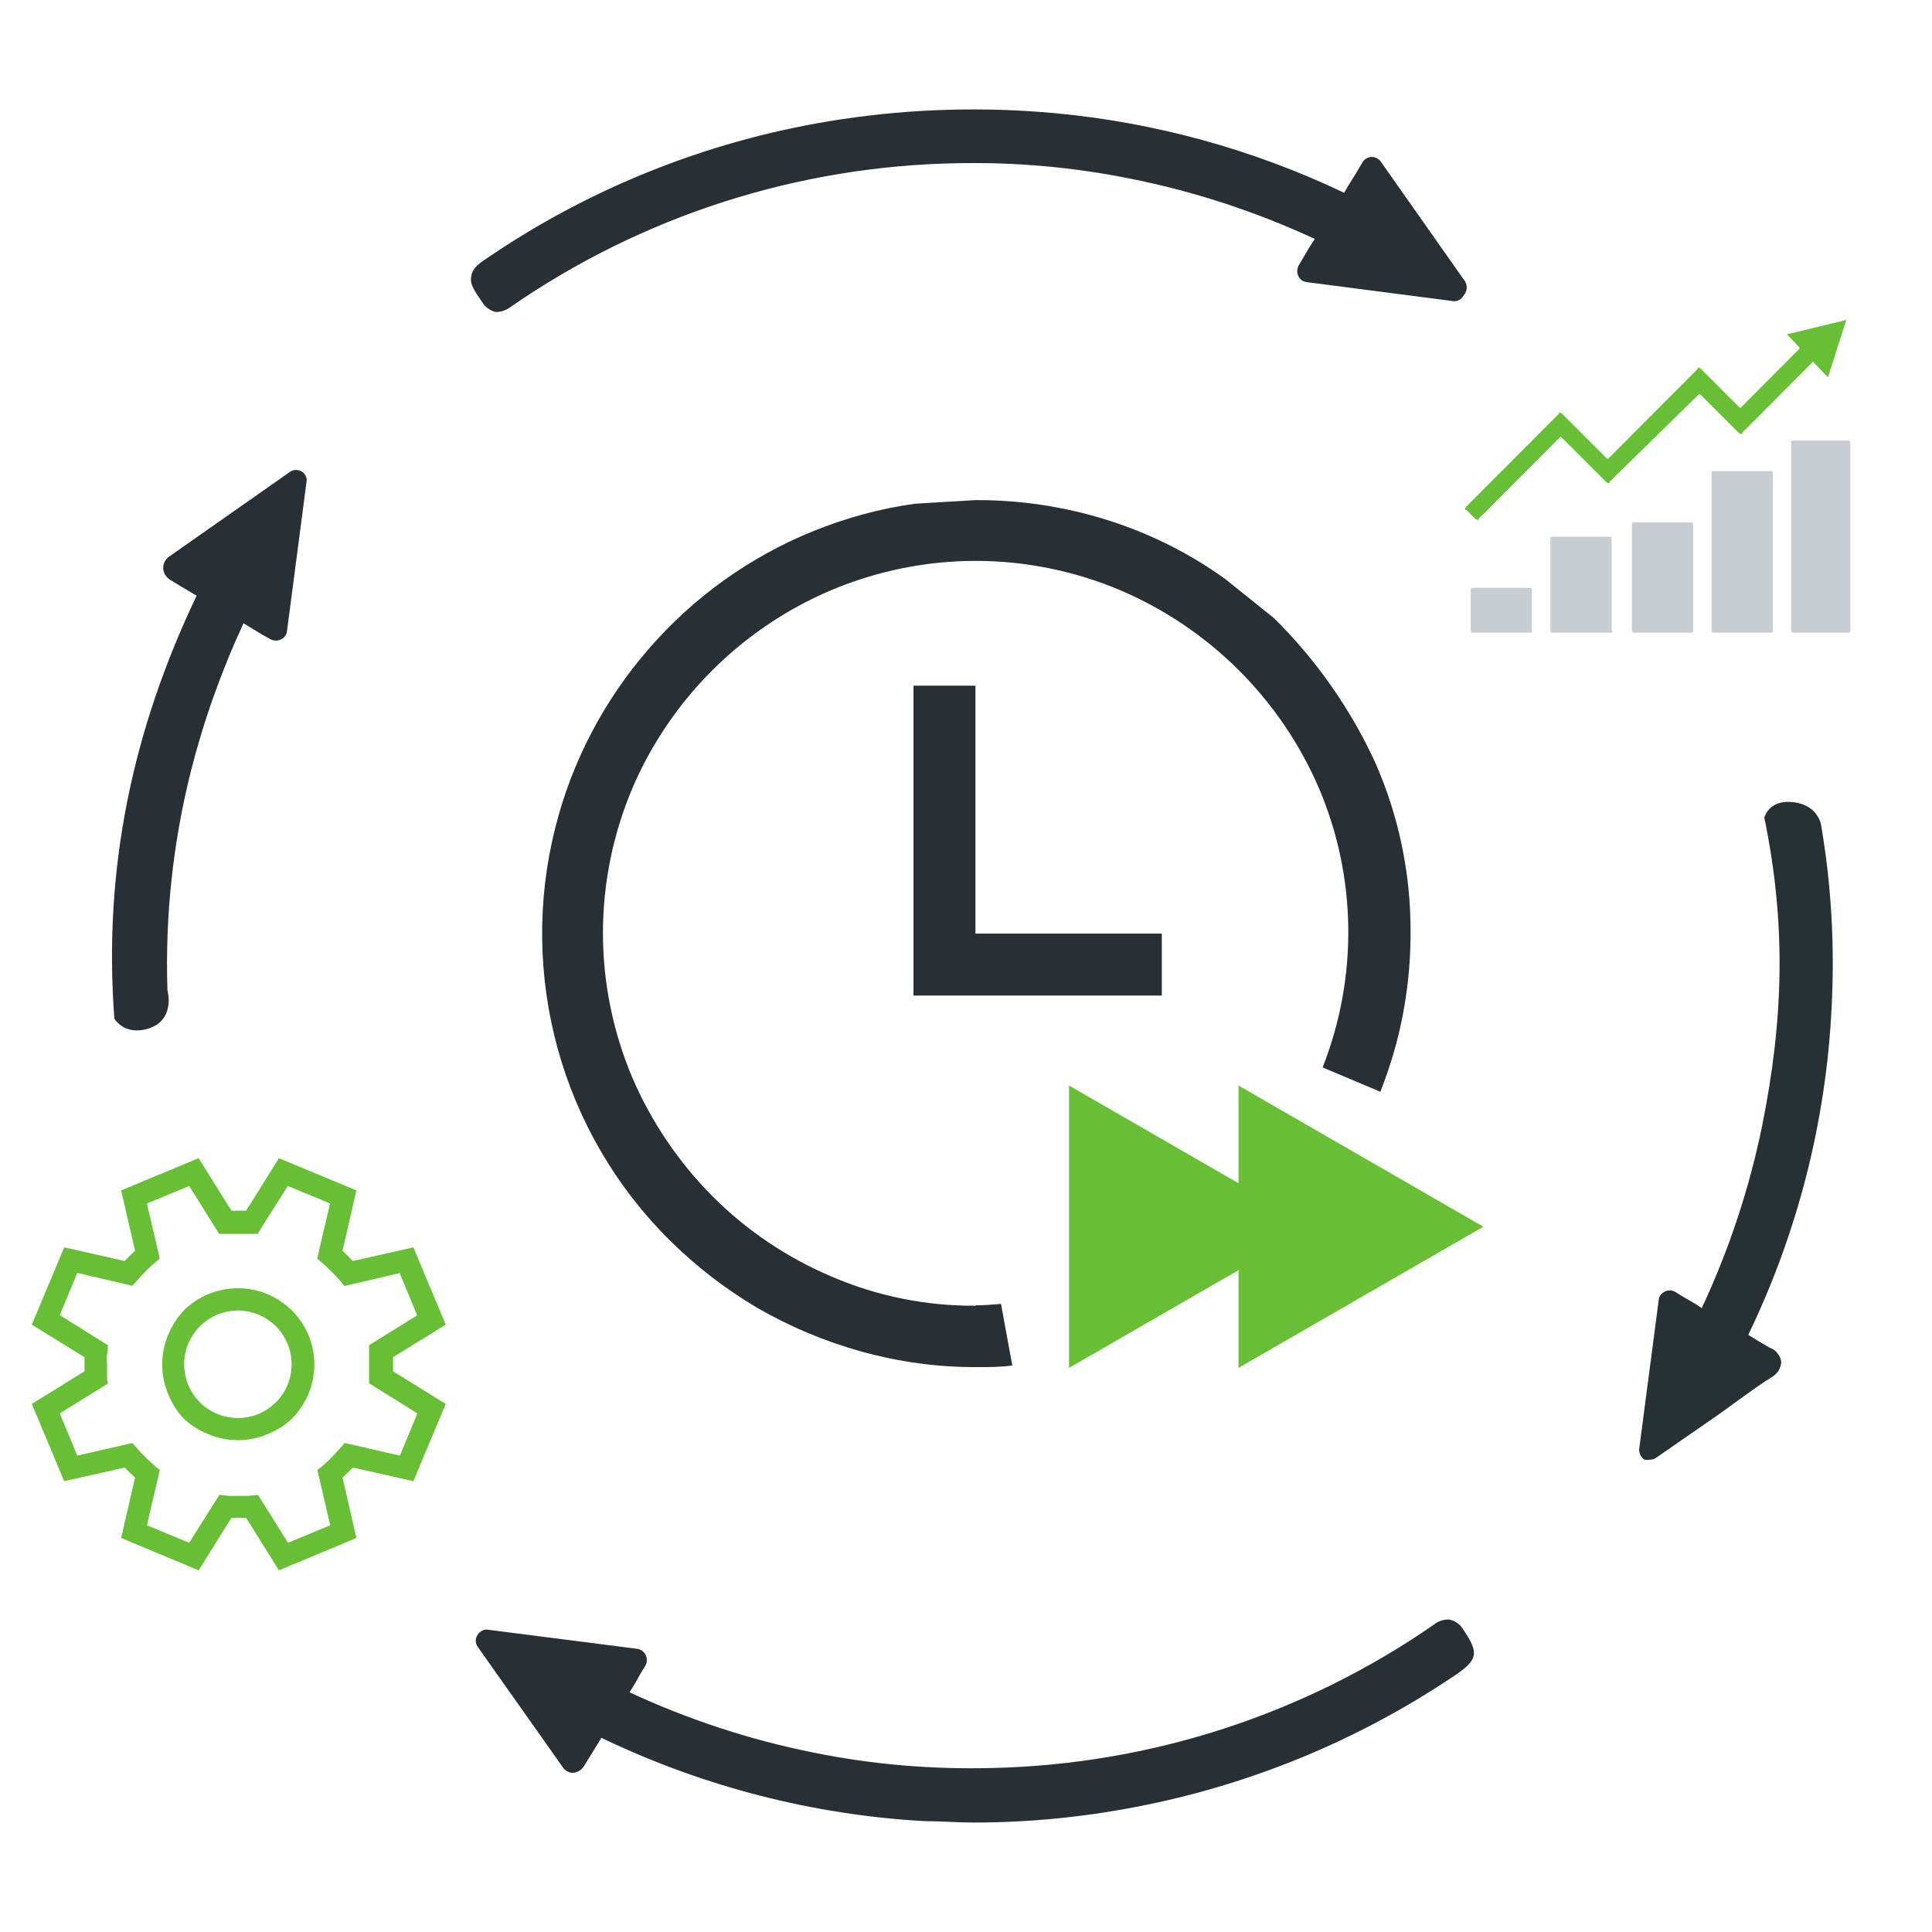
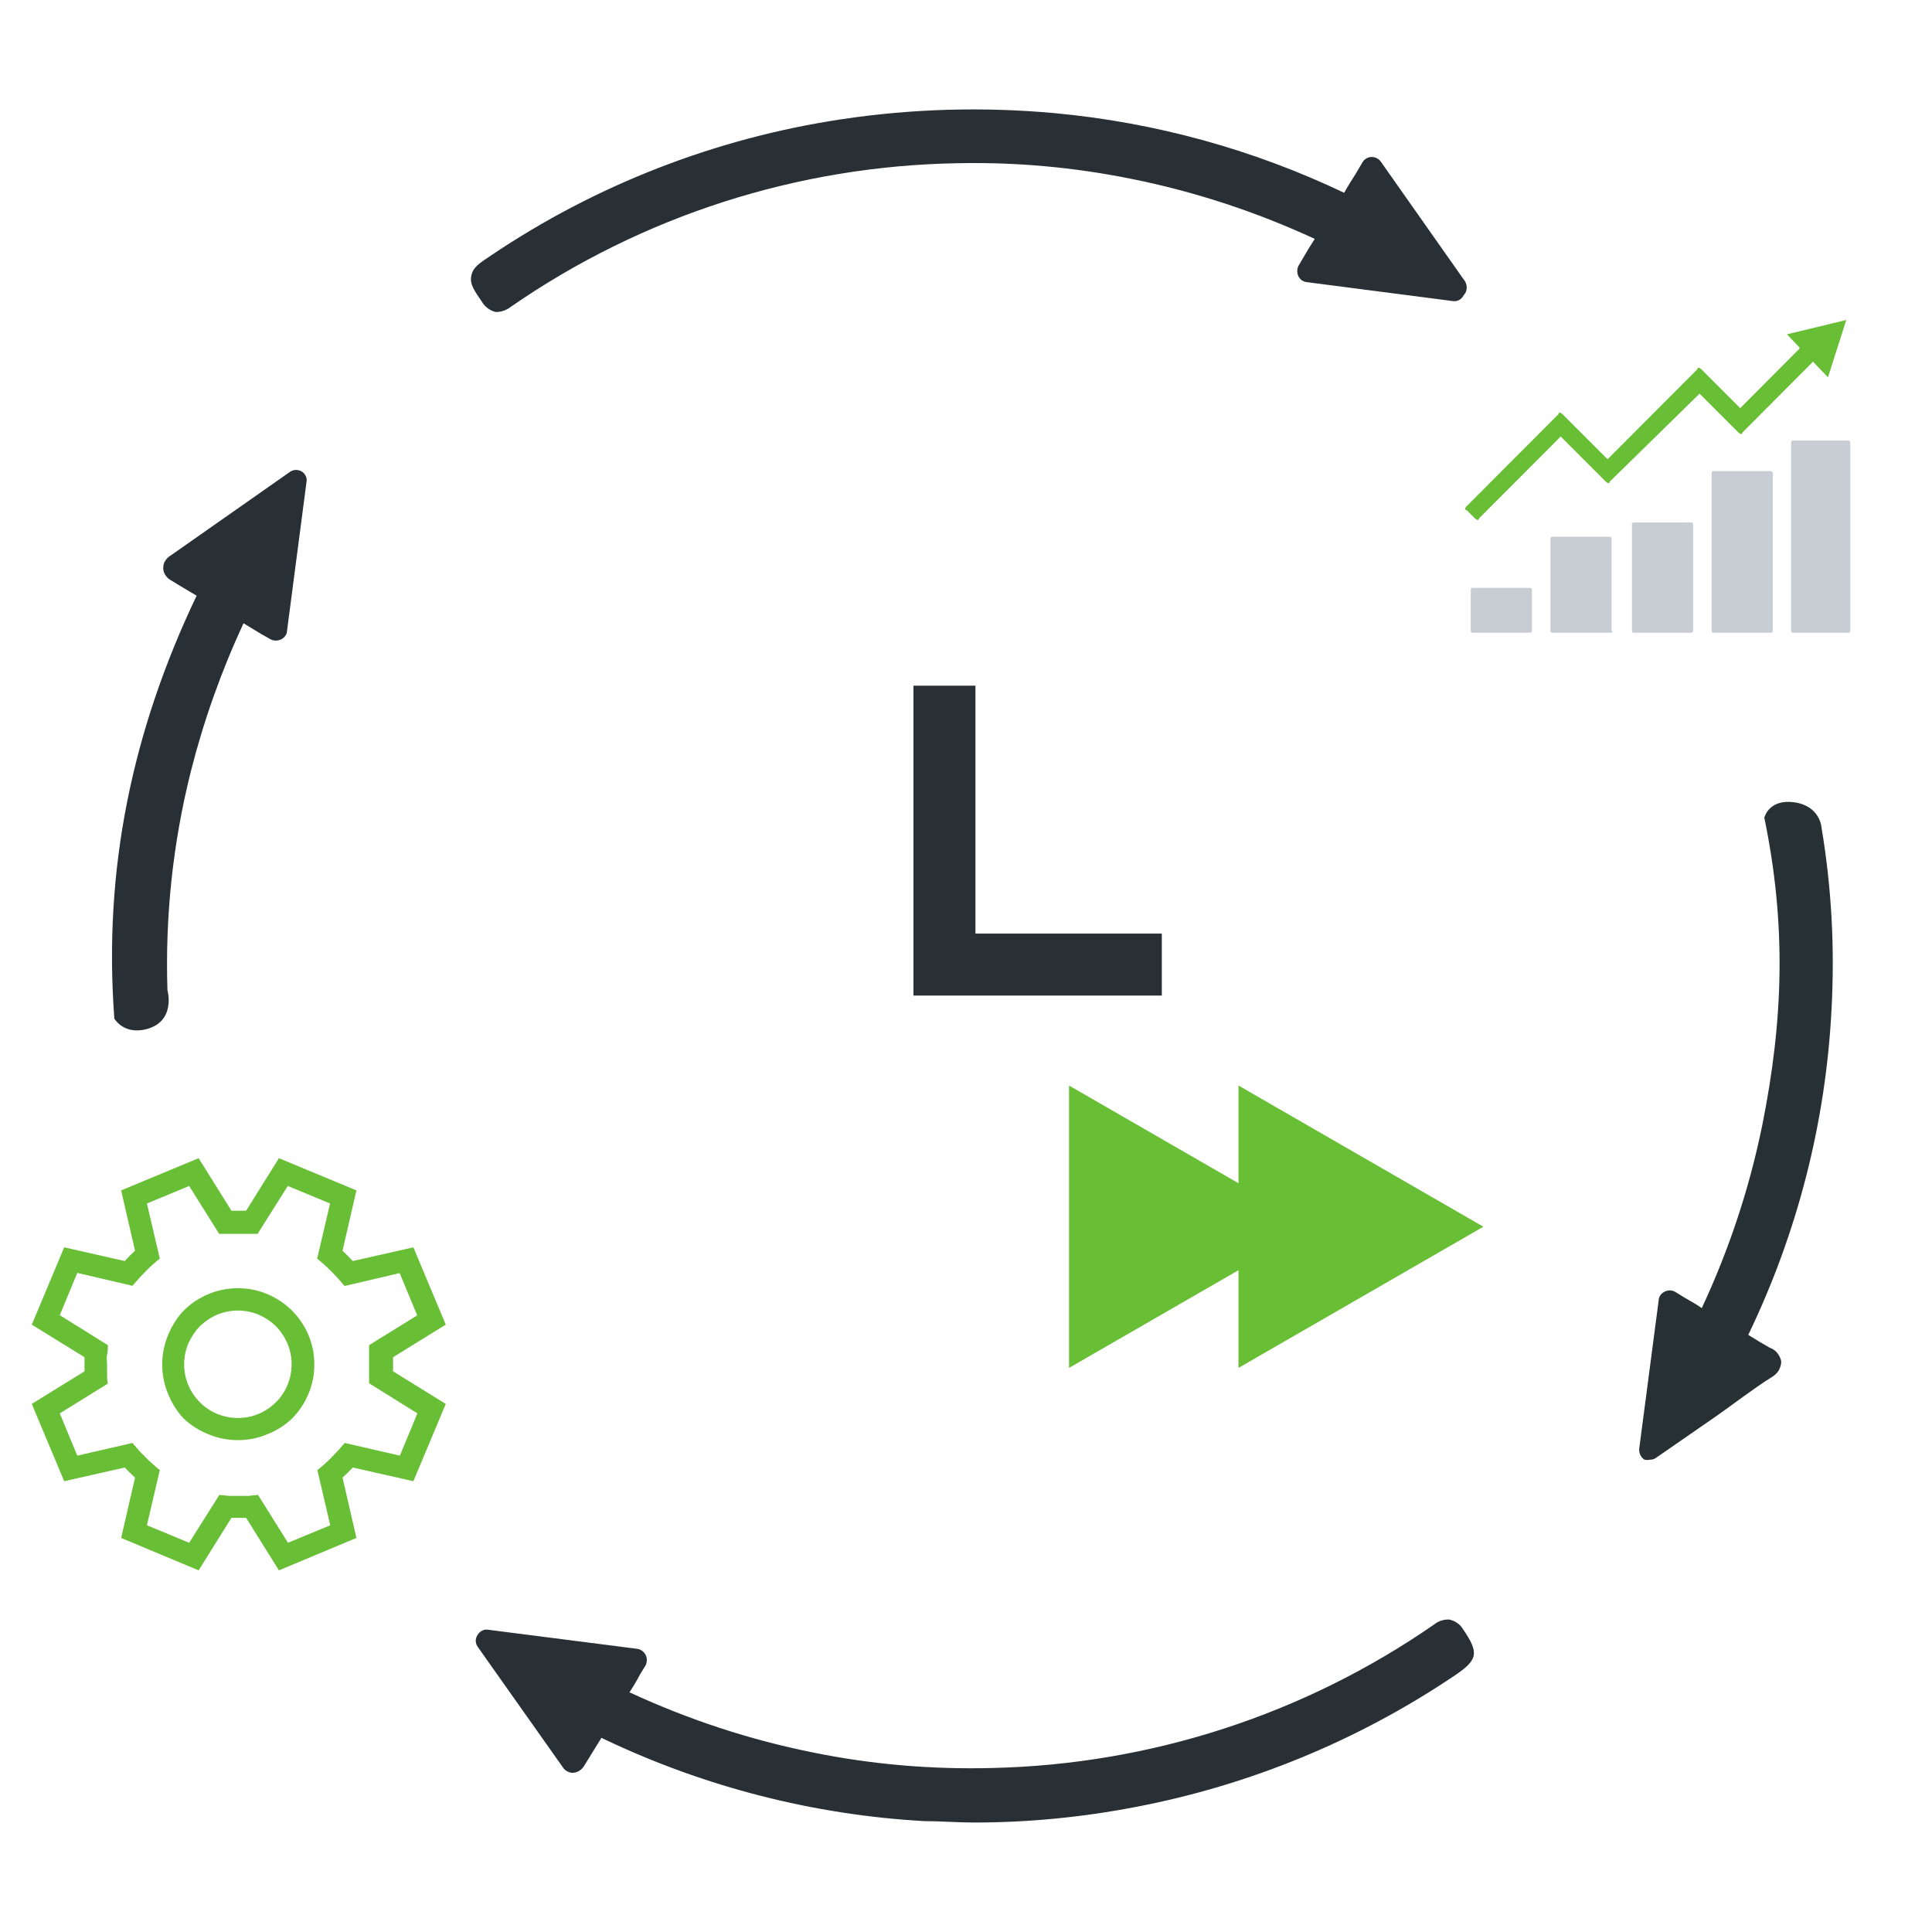
<svg xmlns="http://www.w3.org/2000/svg" id="Layer_2" data-name="Layer 2" viewBox="0 0 96 96">
  <defs>
    <style>      .cls-1 {        fill: #68be35;      }      .cls-2 {        fill: #c8ccd3;      }      .cls-3 {        fill: #282f35;      }      .cls-4 {        fill: #273133;      }    </style>
  </defs>
  <g>
    <path class="cls-3" d="m48.48,34.07h-3.09v15.4h12.34v-3.08h-9.26v-12.32Z" />
-     <path class="cls-3" d="m48.48,64.88c-2.47.02-4.92-.48-7.19-1.46-2.2-.94-4.19-2.28-5.88-3.97-1.69-1.7-3.04-3.7-3.99-5.9-.96-2.28-1.46-4.72-1.46-7.19s.5-4.91,1.46-7.19c1.9-4.43,5.43-7.95,9.87-9.84,2.28-.96,4.72-1.46,7.19-1.46s4.92.5,7.19,1.46c4.43,1.89,7.97,5.42,9.87,9.84,1.88,4.42,1.94,9.4.18,13.87l2.87,1.21c.27-.69.51-1.4.72-2.14.52-1.87.78-3.8.78-5.74.02-2.92-.58-5.82-1.76-8.49-1.23-2.67-2.93-5.09-5.02-7.16l-2.43-1.95c-1.79-1.29-3.78-2.28-5.89-2.94-2.11-.66-4.31-.99-6.52-.98l-3.01.18c-1.74.24-3.44.71-5.07,1.37-3.15,1.28-5.95,3.29-8.17,5.86-1.1,1.27-2.05,2.66-2.83,4.15-.79,1.51-1.4,3.11-1.81,4.77-.9,3.59-.85,7.35.13,10.92.99,3.6,2.9,6.88,5.55,9.51,1.31,1.3,2.77,2.43,4.36,3.37,1.62.94,3.36,1.67,5.16,2.17,1.87.52,3.8.79,5.75.78.6,0,1.21,0,1.77-.08l-.56-3.06c-.45.04-.85.07-1.26.07Z" />
  </g>
  <path class="cls-1" d="m65.28,60.95l-12.16-7.01v14.03l12.16-7.01Z" />
  <path class="cls-1" d="m73.7,60.95l-12.16-7.01v14.03l12.16-7.01Z" />
  <path class="cls-4" d="m87.66,40.59c1.1,5.3.97,10.04-.1,15.35-.64,3.13-1.65,6.17-3,9.06-.27-.19-.57-.36-.87-.53l-.47-.29c-.08-.04-.16-.06-.25-.06s-.17.02-.25.06c-.08.04-.15.09-.21.17-.05.07-.09.16-.09.25l-.97,7.4c0,.1.01.2.06.3s.11.17.2.23c.09.02.19.02.29,0,.11,0,.21-.03.3-.1l2.86-1.98c.97-.67,1.93-1.43,2.86-2.01.14-.08.26-.19.35-.32.08-.13.13-.29.14-.45-.02-.16-.09-.3-.19-.43s-.23-.22-.38-.27l-.53-.31-.54-.33c2.45-5.08,3.86-10.59,4.14-16.22.16-3.01,0-6.02-.5-8.99,0,0-.06-1.06-1.33-1.25s-1.5.73-1.5.73Z" />
  <path class="cls-3" d="m5.68,50.59c-.55-7.4.89-14.28,4.09-20.99l-.84-.5-.39-.24c-.12-.06-.22-.14-.3-.25-.08-.11-.12-.23-.13-.36,0-.13.02-.26.09-.37s.16-.21.27-.27l5.92-4.15c.08-.06.18-.1.29-.11.11,0,.21.02.3.07.09.05.16.13.21.23.05.09.06.2.04.3l-.97,7.41c0,.09-.04.17-.09.24-.05.07-.12.13-.2.17-.08.04-.17.06-.26.06s-.18-.02-.26-.06l-.46-.26-.89-.54c-1.1,2.37-1.98,4.84-2.62,7.37-.89,3.55-1.28,7.2-1.16,10.86,0,0,.43,1.5-.98,1.92-1.21.35-1.68-.54-1.68-.54Z" />
  <path class="cls-3" d="m24.59,15.5h.14c.24-.02.47-.11.66-.26,6.53-4.52,14.26-7,22.21-7.13,2.88-.06,5.75.2,8.58.77,3.16.63,6.23,1.64,9.15,2.99-.19.29-.36.57-.54.88l-.27.46c-.04.08-.06.17-.06.26s.02.18.06.26c.04.08.1.15.17.2.07.05.16.08.25.09l7.25.94c.11.02.21,0,.31-.05.09-.05.17-.13.22-.22l.09-.13c.05-.08.07-.18.07-.28s-.03-.19-.07-.28l-4.2-5.97c-.05-.07-.12-.13-.2-.17s-.17-.06-.26-.06c-.09,0-.18.03-.25.07-.08.04-.14.11-.19.18l-.33.56c-.21.33-.4.63-.59.97-4.53-2.16-9.41-3.5-14.41-3.96-3.53-.32-7.09-.22-10.59.31-6.23.94-12.18,3.25-17.4,6.77-.57.38-.89.58-.97,1-.09.41.14.73.53,1.3.15.25.38.42.66.5Z" />
  <path class="cls-3" d="m72.07,80.48c-.14-.02-.29,0-.43.04-.14.04-.27.11-.38.2-6.45,4.47-14.08,6.95-21.93,7.13-3,.08-6-.17-8.93-.77-3.15-.63-6.21-1.64-9.12-2.99.19-.29.36-.58.53-.9l.27-.44c.04-.08.06-.17.06-.26s-.02-.18-.06-.26c-.04-.08-.1-.15-.17-.2-.07-.05-.16-.09-.24-.1l-7.42-.95c-.1-.02-.21,0-.3.05-.09.05-.17.12-.22.21-.06.09-.09.19-.09.29s.03.2.09.29l4.29,6.07c.1.11.24.18.39.2.12,0,.24-.02.34-.08.11-.06.19-.14.26-.24l.77-1.25c.04-.05.07-.11.1-.17l.19.09c4.97,2.36,10.36,3.74,15.85,4.05.83,0,1.64.07,2.47.07,2.69,0,5.38-.26,8.02-.77,5.68-1.08,11.09-3.31,15.88-6.54,1.14-.77,1.22-1.11.41-2.29-.07-.12-.16-.22-.27-.3-.11-.08-.23-.14-.36-.17Z" />
  <path class="cls-1" d="m19.53,67.44v.16c0,.06,0,.12,0,.18,0,.06,0,.12,0,.18v.18l2.62,1.62-1.61,3.84-3.01-.68c-.16.17-.33.34-.51.5l.69,3-3.85,1.61-1.63-2.61h-.73l-1.63,2.61-3.85-1.61.69-3c-.18-.16-.35-.33-.51-.5l-3.01.68-1.61-3.84,2.62-1.62v-.16c0-.06,0-.12,0-.18,0-.06,0-.12,0-.18v-.18l-2.62-1.62,1.61-3.84,3.01.68c.16-.18.33-.35.51-.51l-.69-3,3.85-1.6,1.63,2.61h.73l1.63-2.61,3.85,1.6-.69,3c.17.16.34.33.51.51l3.01-.68,1.61,3.84-2.62,1.62Zm-1.19,1.31v-1.91l2.39-1.48-.87-2.1-2.74.64c-.21-.25-.42-.49-.64-.71-.22-.22-.45-.43-.72-.65l.64-2.74-2.1-.87-1.5,2.38h-1.91l-1.49-2.38-2.1.87.64,2.74c-.25.2-.49.41-.71.64-.22.22-.43.46-.65.71l-2.74-.64-.87,2.1,2.39,1.49c0,.16,0,.32-.04.48-.04.16,0,.32,0,.48v.48c0,.16,0,.32.04.47l-2.39,1.48.87,2.1,2.74-.63c.2.24.41.48.64.7.22.22.45.43.72.65l-.64,2.74,2.1.87,1.5-2.38.48.05h.96l.48-.05,1.49,2.38,2.1-.87-.64-2.74c.25-.2.49-.41.71-.64.22-.22.43-.45.65-.71l2.74.63.87-2.1-2.39-1.49Zm-6.52-4.74c.51,0,1.01.1,1.48.3.45.19.86.47,1.21.81.34.35.62.75.81,1.2.2.47.3.97.3,1.48s-.1,1.01-.3,1.48c-.19.45-.47.86-.81,1.21-.35.33-.76.59-1.21.77-.47.2-.97.3-1.48.3s-1.01-.1-1.48-.3c-.45-.18-.86-.44-1.21-.77-.33-.35-.59-.76-.77-1.21-.2-.47-.3-.97-.3-1.48s.1-1.01.3-1.48c.18-.44.44-.85.77-1.2.35-.35.76-.62,1.21-.81.47-.2.98-.3,1.49-.3Zm0,6.45c.36,0,.71-.07,1.04-.21.32-.13.6-.33.85-.57.24-.24.44-.53.57-.85.14-.33.21-.68.21-1.04s-.07-.71-.21-1.04c-.14-.32-.33-.61-.57-.85-.24-.24-.53-.43-.85-.57-.33-.14-.69-.21-1.04-.21s-.71.07-1.04.21c-.32.14-.6.33-.85.57-.24.25-.43.54-.57.85-.14.33-.21.68-.21,1.04s.07.71.21,1.04c.13.32.33.6.57.85.24.24.53.44.85.57.33.14.69.21,1.05.21Z" />
  <path class="cls-2" d="m76.02,31.44h-2.84q-.1,0-.1-.1v-2.03q0-.1.1-.1h2.84q.1,0,.1.1v2.03q0,.1-.1.1Z" />
  <path class="cls-1" d="m90.02,17.74l-.41-.41c-.1-.1-.2-.1-.2,0l-2.94,2.95-1.93-1.93c-.1-.1-.2-.1-.2,0l-4.46,4.47-1.83-1.83-.41-.41c-.1-.1-.2-.1-.2,0l-4.56,4.57c-.1.1-.1.2,0,.2l.41.41c.1.1.2.1.2,0l4.06-4.07,1.83,1.83.41.41c.1.1.2.1.2,0l4.46-4.37,1.93,1.93c.1.1.2.1.2,0l.41-.41,3.04-3.05c.1-.1.1-.2,0-.3Z" />
  <path class="cls-2" d="m79.98,31.44h-2.84q-.1,0-.1-.1v-4.57q0-.1.1-.1h2.84q.1,0,.1.1v4.57c.1.1,0,.1-.1.1Z" />
  <path class="cls-2" d="m84.03,31.44h-2.84q-.1,0-.1-.1v-5.28q0-.1.1-.1h2.84q.1,0,.1.1v5.28c0,.1-.1.1-.1.1Z" />
  <path class="cls-2" d="m87.99,31.44h-2.84q-.1,0-.1-.1v-7.83q0-.1.1-.1h2.84q.1,0,.1.1v7.83c0,.1-.1.1-.1.1Z" />
  <path class="cls-2" d="m91.84,31.44h-2.74q-.1,0-.1-.1v-9.35q0-.1.1-.1h2.74q.1,0,.1.1v9.35q0,.1-.1.1Z" />
  <path class="cls-1" d="m88.8,16.62l2.03,2.13.91-2.85-2.94.71Z" />
</svg>